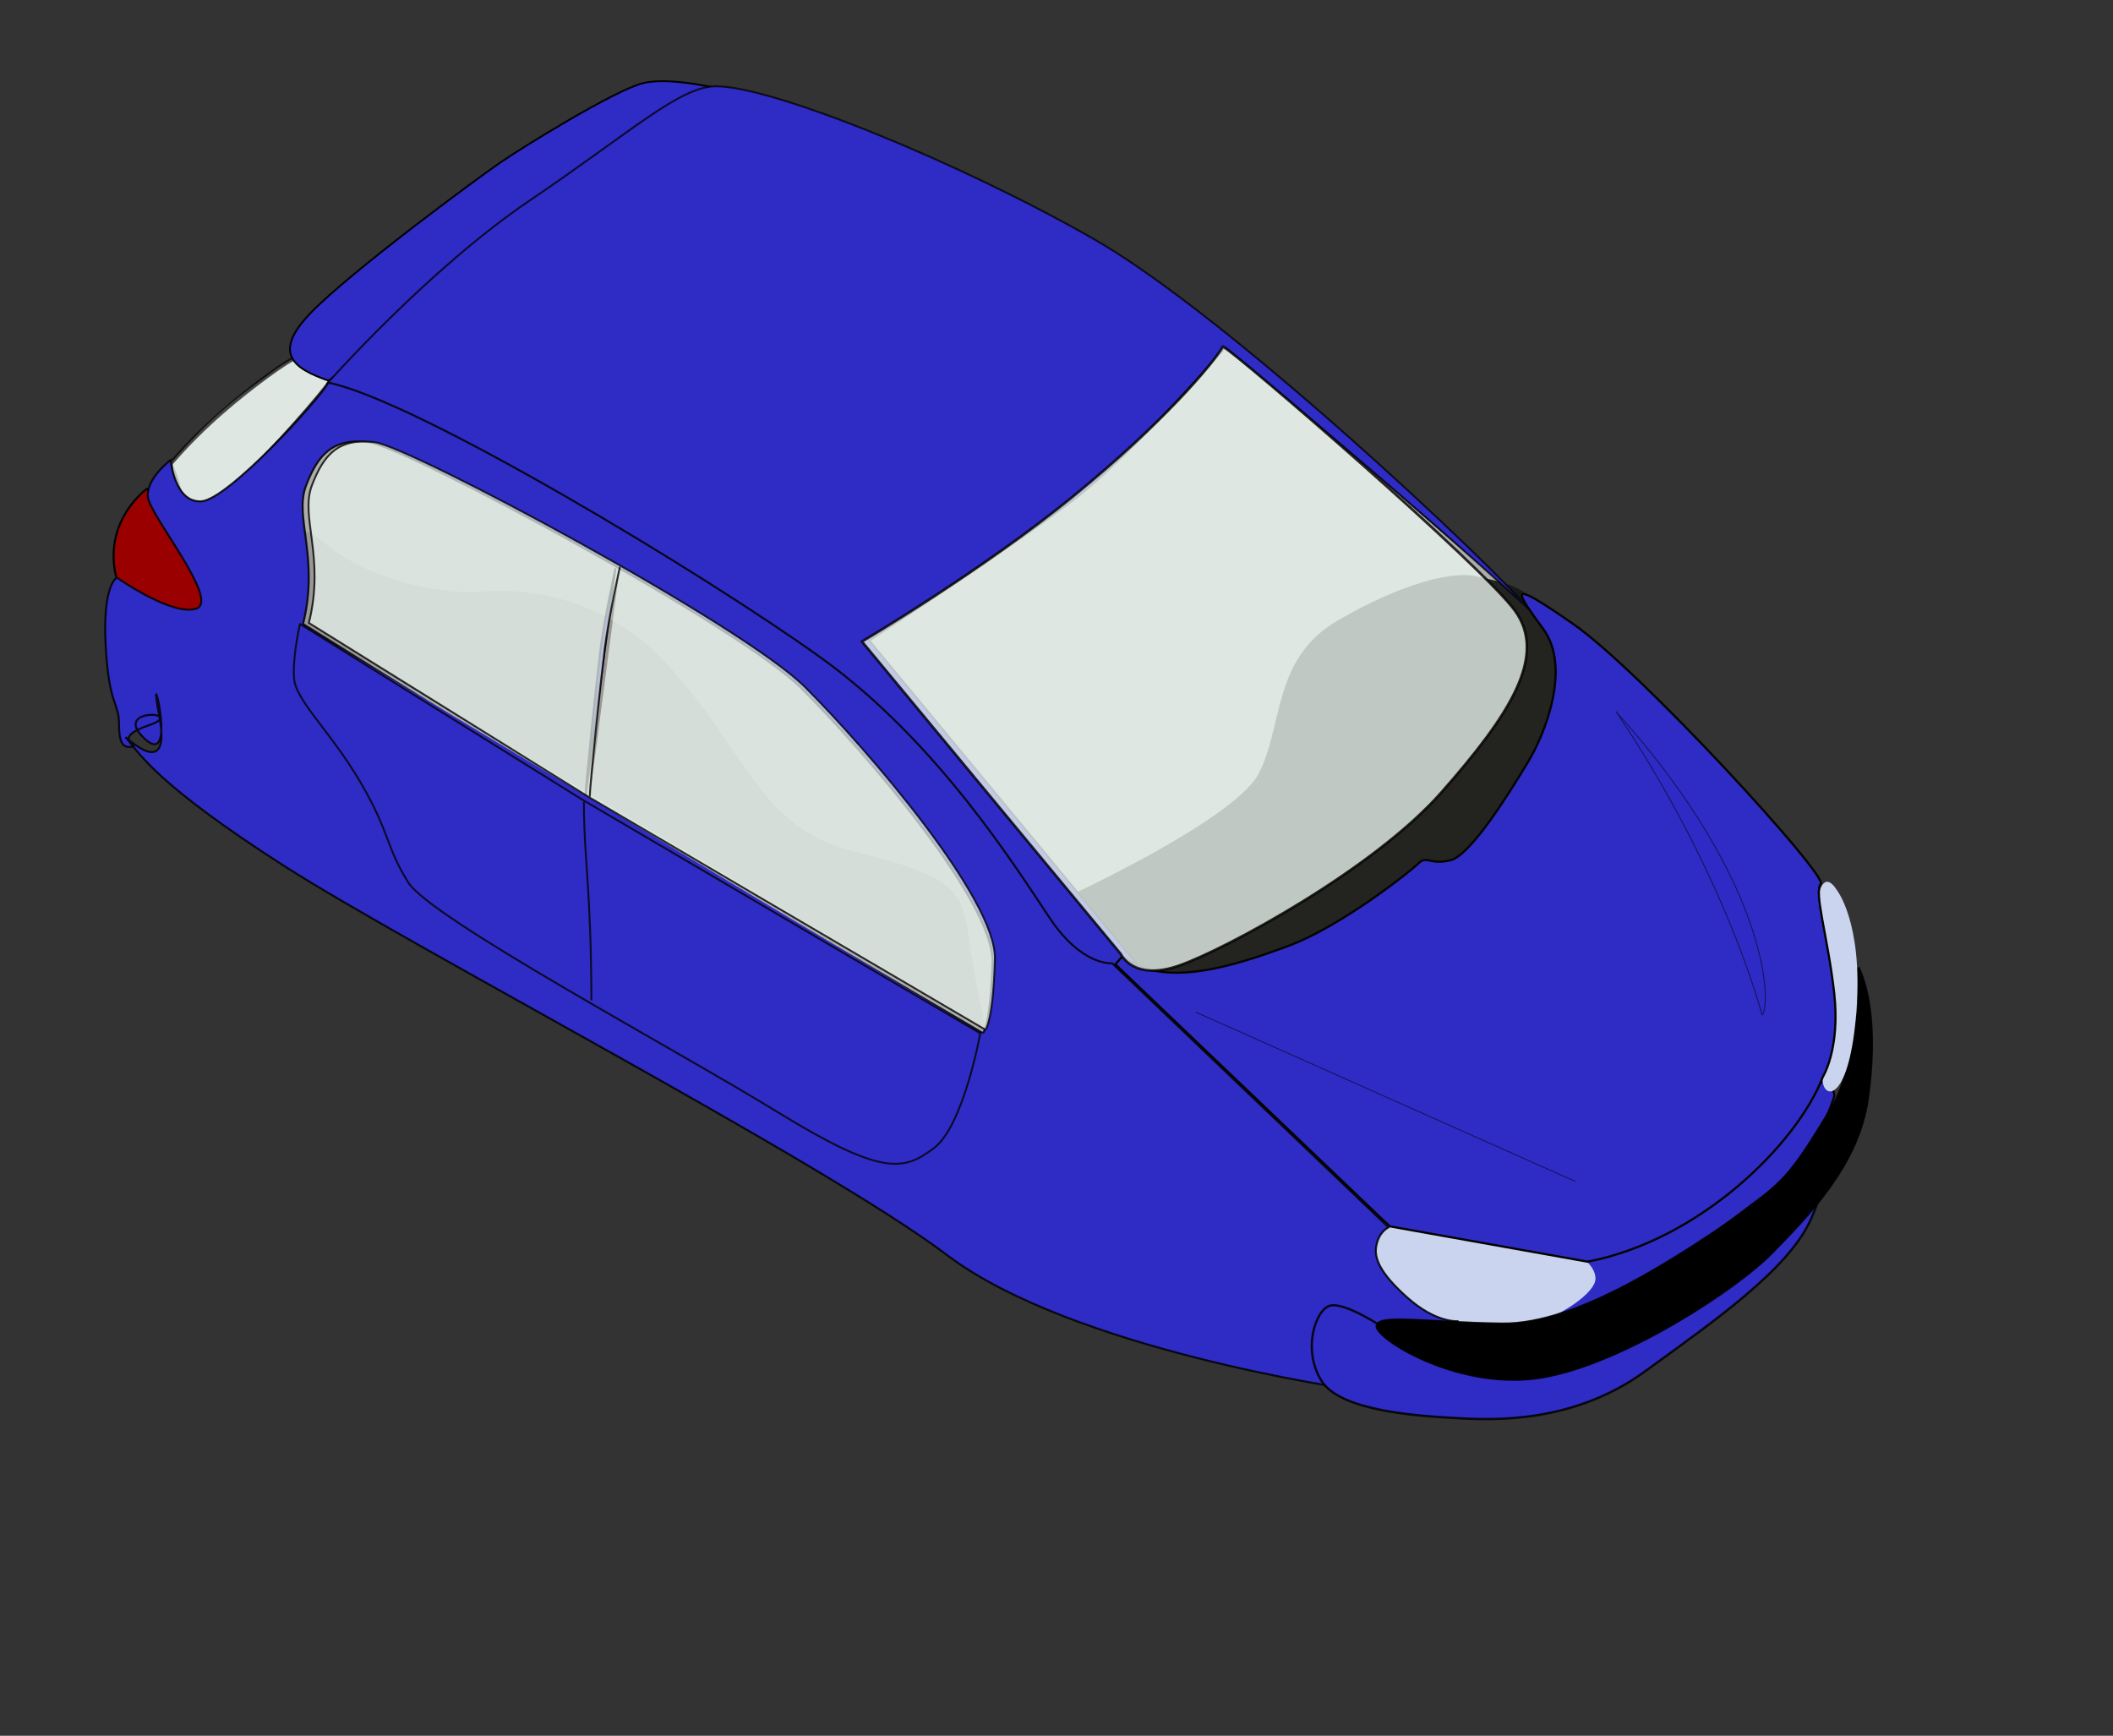
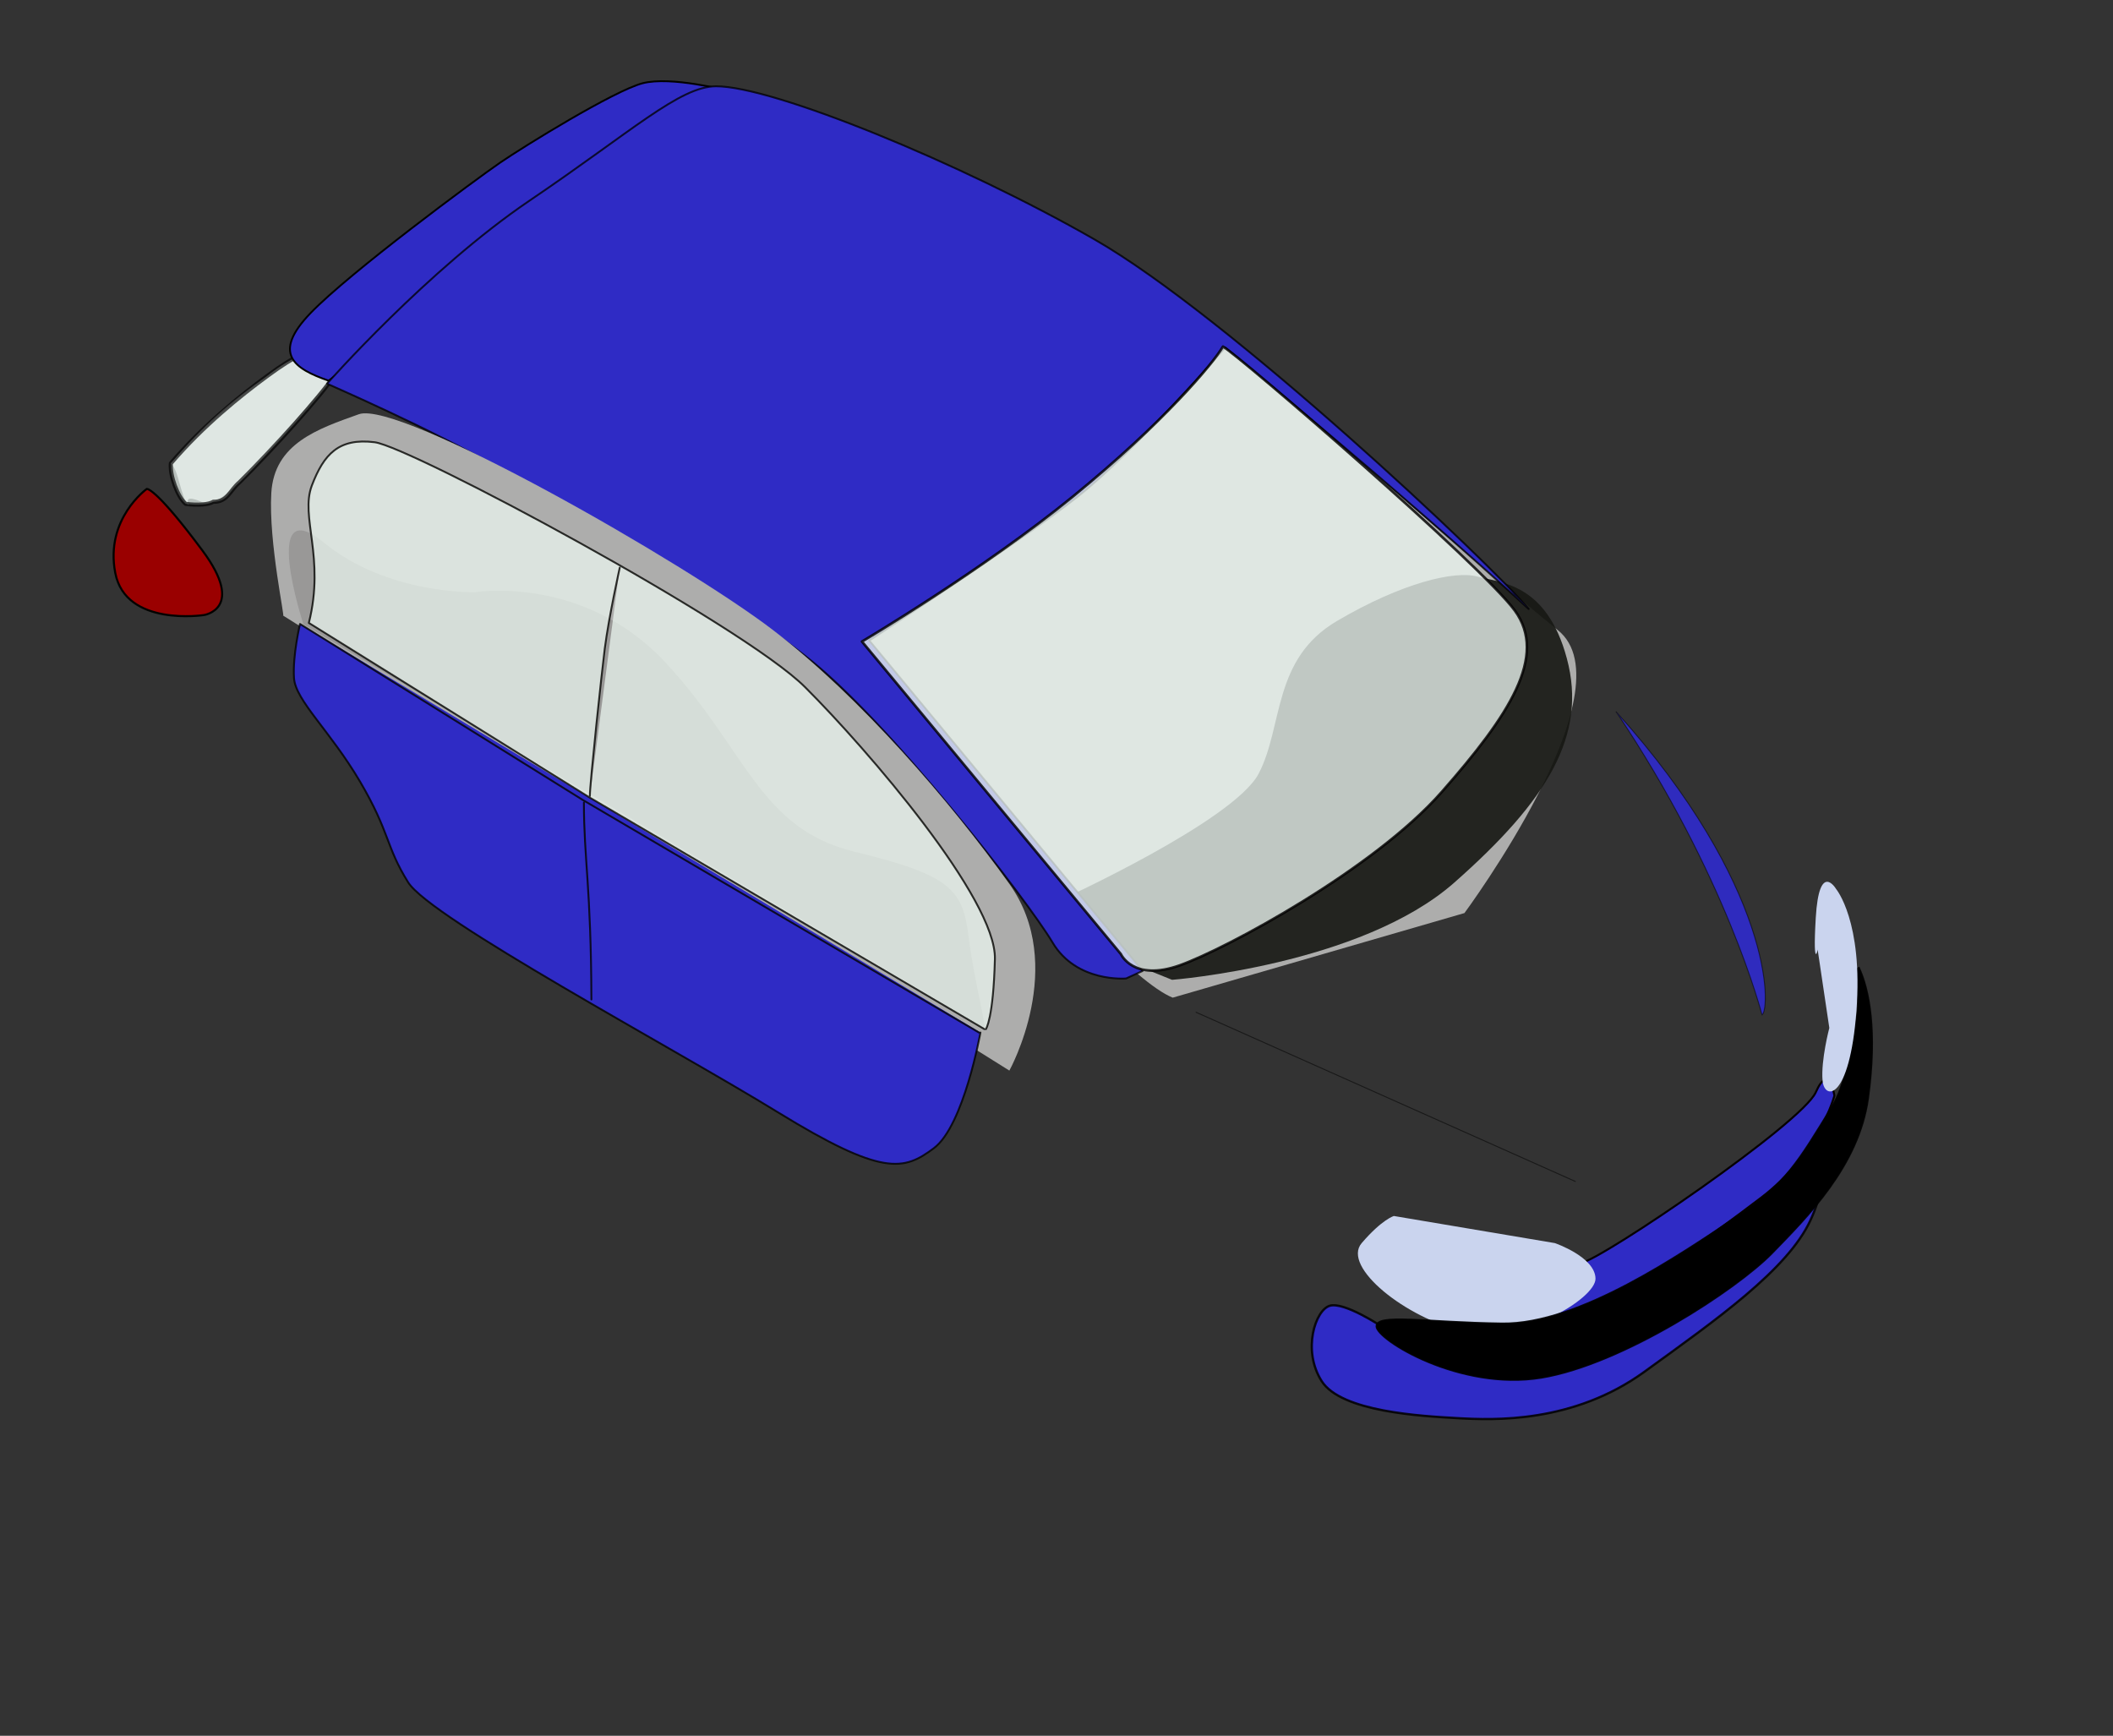
<svg xmlns="http://www.w3.org/2000/svg" width="921.705" height="757.185">
  <rect width="100%" height="100%" fill="#333333" stroke="none" />
  <title>car</title>
  <g>
    <title>Layer 1</title>
    <path d="m642.757,578.474l32.519,-31.78c0,0 3.695,6.652 14.042,4.434c10.347,-2.217 96.818,-61.342 102.73,-74.646c5.912,-13.303 8.13,1.478 8.13,1.478c0,0 -6.652,25.128 -31.78,44.344c-25.128,19.216 -62.082,45.083 -80.558,49.517c-18.477,4.434 -43.605,6.652 -45.083,6.652z" stroke-width="0.875" stroke-miterlimit="4" stroke-linejoin="round" stroke-linecap="round" stroke-dashoffset="0" stroke="#050000" marker-start="none" marker-mid="none" marker-end="none" fill-rule="nonzero" fill="#2f2bc5" id="path28577" />
    <path d="m638.322,580.691c-24.944,-5.635 -53.213,-28.085 -44.344,-38.432c8.869,-10.347 14.042,-11.825 14.042,-11.825l70.211,11.825c0,0 17.655,6.053 17.737,15.52c0.076,8.767 -32.704,28.546 -57.647,22.911z" stroke-width="3.222" stroke-miterlimit="4" stroke-linejoin="round" stroke-linecap="round" stroke-dashoffset="0" marker-start="none" marker-mid="none" marker-end="none" fill-rule="nonzero" fill="#cad4ee" id="path27671" />
    <path d="m511.552,435.197c-31.813,-12.725 -145.066,-157.791 -145.066,-157.791l165.426,-129.796c0,0 115.798,101.8 147.611,127.251c31.813,25.45 -40.72,123.433 -40.72,123.433l-127.251,36.903z" stroke-width="3.222" stroke-miterlimit="4" stroke-linejoin="round" stroke-linecap="round" stroke-dashoffset="0" marker-start="none" marker-mid="none" marker-end="none" fill-rule="nonzero" fill="#adadac" id="path21487" />
    <path d="m462.224,392.776c0,0 76.033,-34.642 86.831,-55.338c10.798,-20.695 5.849,-49.939 34.192,-66.585c28.344,-16.646 51.288,-22.045 61.186,-19.346c9.898,2.699 30.197,2.678 39.051,35.76c8.933,33.379 -8.301,61.764 -49.129,97.756c-40.828,35.992 -123.091,42.394 -123.091,42.394l-25.644,-10.348l-23.395,-24.294z" stroke-width="1.222" stroke-miterlimit="4" stroke-linejoin="round" stroke-linecap="round" stroke-dashoffset="0" marker-start="none" marker-mid="none" marker-end="none" fill-rule="nonzero" fill-opacity="0.916" fill="#171814" id="path3977" />
    <path d="m82.388,220.471c-3.494,-2.839 -4.368,-15.506 -7.862,-18.345c14.252,-16.614 25.795,-26.919 42.187,-38.219c7.85,-6.476 17.567,-11.376 27.835,-12.066c8.265,-0.801 5.141,8.789 1.227,12.04c-13.888,15.338 -26.506,31.84 -41.228,46.412c-4.465,3.776 -9.029,9.265 -15.353,9.182c-1.932,-0.831 -9.326,-4.425 -6.806,0.996z" stroke-width="1.8" stroke-opacity="0.672" stroke-miterlimit="4" stroke-linejoin="round" stroke-linecap="round" stroke-dashoffset="0" marker-start="none" marker-mid="none" marker-end="none" fill-rule="nonzero" fill="#bbbbbd" id="path25892" />
    <path d="m64.043,213.264c0,0 -18.345,13.104 -13.759,36.69c4.586,23.586 38.656,18.345 38.656,18.345c0,0 18.345,-2.621 -0.655,-28.173c-19,-25.552 -23.586,-26.862 -24.242,-26.862z" stroke-width="0.9" stroke-miterlimit="4" stroke-linejoin="round" stroke-linecap="round" stroke-dashoffset="0" stroke="#020200" marker-start="none" marker-mid="none" marker-end="none" fill-rule="nonzero" fill="#9a0000" id="path7480" />
    <path d="m81.025,219.789c-3.494,-2.839 -7.01,-12.353 -6.499,-17.663c14.252,-16.614 30.066,-29.331 42.187,-38.219c12.121,-8.888 17.567,-11.376 27.835,-12.066c8.265,-0.801 5.141,8.789 1.227,12.04c-5.366,8.35 -26.506,31.84 -41.228,46.412c-4.465,3.776 -5.194,8.669 -11.518,8.586c-1.846,1.214 -6.855,1.625 -12.004,0.911z" stroke-width="1.8" stroke-opacity="0.672" stroke-miterlimit="4" stroke-linejoin="round" stroke-linecap="round" stroke-dashoffset="0" stroke="#010000" marker-start="none" marker-mid="none" marker-end="none" fill-rule="nonzero" fill-opacity="0.717" fill="#edf8f2" id="path6604" />
    <path d="m143.32,166.053c-15.069,-5.241 -24.897,-11.793 -7.862,-29.483c17.035,-17.69 72.07,-58.311 82.552,-65.518c10.483,-7.207 49.794,-31.449 62.242,-34.724c12.448,-3.276 37.345,3.276 37.345,3.276l-174.277,126.449z" stroke-width="0.8" stroke-miterlimit="4" stroke-linejoin="round" stroke-linecap="round" stroke-dashoffset="0" stroke="#010000" marker-start="none" marker-mid="none" marker-end="none" fill-rule="nonzero" fill="#2f2bc5" id="path14468" />
    <path d="m142.665,167.364c0,0 43.897,-49.794 88.449,-79.932c44.552,-30.138 65.463,-49.794 81.242,-49.794c24.897,0 106.794,33.414 165.105,66.828c58.311,33.414 172.312,140.863 189.347,161.174c-56.345,-51.759 -132.346,-114.001 -132.346,-114.001c0,0 -39.311,45.207 -64.208,64.863c-24.897,19.655 -91.07,62.897 -91.07,62.897l119.242,144.139l-7.207,3.276c0,0 -21.621,1.966 -32.104,-15.724c-10.483,-17.69 -71.653,-97.053 -108.104,-125.139c-39.966,-30.793 -101.716,-63.443 -133.656,-81.897c-29.483,-17.035 -73.38,-36.035 -74.69,-36.69z" stroke-width="0.822" stroke-opacity="0.766" stroke-miterlimit="4" stroke-linejoin="round" stroke-linecap="round" stroke-dashoffset="0" stroke="#010000" marker-start="none" marker-mid="none" marker-end="none" fill-rule="nonzero" fill="#2f2bc5" id="path13593" />
    <path d="m123.437,268.498l316.854,198.511c0,0 25.45,-45.81 0,-81.44c-25.45,-35.63 -64.898,-81.44 -103.073,-110.708c-38.175,-29.268 -162.881,-100.528 -180.696,-94.165c-17.815,6.363 -36.903,12.725 -38.175,34.358c-1.272,21.633 6.363,55.99 5.09,53.445z" stroke-width="3.222" stroke-miterlimit="4" stroke-linejoin="round" stroke-linecap="round" stroke-dashoffset="0" marker-start="none" marker-mid="none" marker-end="none" fill-rule="nonzero" fill="#adadac" id="path20612" />
    <path d="m428.838,447.922l-296.494,-175.606c0,0 -19.088,-58.535 8.907,-35.63c27.995,22.905 66.17,21.633 66.17,21.633c0,0 47.083,-7.635 82.713,30.54c35.63,38.175 40.72,72.533 82.713,82.713c41.993,10.18 47.083,16.543 49.628,36.903c2.545,20.36 8.908,43.265 6.362,39.448z" stroke-width="3.222" stroke-miterlimit="4" stroke-linejoin="round" stroke-linecap="round" stroke-dashoffset="0" marker-start="none" marker-mid="none" marker-end="none" fill-rule="nonzero" fill-opacity="0.604" fill="#8b8a89" id="path29520" />
-     <path d="m143.258,166.93c-4.33,7.649 -43.646,50.851 -55.343,51.75c-11.697,0.9 -13.5,-18 -13.5,-18c0,0 -10.806,8.09 -9.906,16.188c0.9,8.098 31.504,44.994 21.156,48.594c-10.348,3.599 -34.656,-13.5 -34.656,-13.5c-0.368,0.183 -6.245,3.535 -4.937,29.25c1.35,26.544 5.844,25.177 5.844,34.625c0,9.448 2.244,10.356 5.844,9.906c3.599,-0.45 -9.752,-3.589 7.344,-9.438c17.096,-5.848 -17.203,-7.915 -1.906,6.032c15.296,13.947 0.495,-41.087 6.344,-9.594c5.848,31.493 -19.243,3.67 -13.844,9.969c5.399,6.298 12.933,19.557 68.031,54.906c55.098,35.349 235.37,129.038 289.469,169.937c54.099,40.899 174.839,58.582 180.687,59.032c5.849,0.45 -3.962,-5.269 -4.187,-19.032c-0.257,-15.714 2.476,12.587 10.125,7.188c7.648,-5.399 -34.836,-23.994 -1.094,0.75c33.742,24.744 30.59,-13.665 40.938,4.781c10.347,18.446 -1.969,1.719 -1.969,1.719l-1.813,-25.656c0,0 -9.434,0.903 -22.031,-10.344c-12.597,-11.248 -14.4,-17.551 -13.5,-22.5c1.088,-5.985 4.874,-7.882 5.344,-8.094l-120.531,-115.187c-0.001,0 -13.054,1.351 -27,-19.344c-13.947,-20.695 -48.587,-76.921 -99.876,-113.813c-51.288,-36.891 -176.958,-112.476 -215.031,-120.125zm12.438,25.657c1.649,-0.027 3.408,0.105 5.312,0.343c15.724,1.966 161.17,79.92 188.688,107.438c27.517,27.517 83.874,93.043 83.219,119.25c-0.635,25.388 -3.745,30.487 -3.938,30.781l-0.656,0l-172.969,-101.562l-123.156,-76.657c7.207,-28.827 -3.961,-46.491 1.281,-60.25c4.607,-12.092 10.25,-19.152 22.219,-19.343zm112.719,55.625c-0.535,2.437 -4.861,22.33 -6.5,35.125c-1.301,10.145 -6.482,58.551 -6.563,64.687l13.063,-99.812z" stroke-width="0.872" stroke-opacity="0.863" stroke-miterlimit="4" stroke-linejoin="round" stroke-linecap="round" stroke-dashoffset="0" stroke="#010200" marker-start="none" marker-mid="none" marker-end="none" fill-rule="nonzero" fill="#2f2bc5" id="path1350" />
    <path d="m617.439,582.633l-14.846,-4.049c0,0 -16.197,-10.798 -22.495,-8.998c-6.299,1.799 -12.147,19.346 -3.599,32.842c8.548,13.497 43.64,15.297 59.386,16.197c15.747,0.9 50.389,2.249 81.432,-20.246c31.043,-22.495 62.536,-44.54 72.434,-66.135c9.897,-21.595 -0.9,-20.695 -0.9,-20.695c0,0 -25.947,35.341 -45.293,48.388c-19.345,13.047 -15.443,27.195 -45.137,26.295c-29.693,-0.9 -80.532,-3.599 -80.982,-3.599z" stroke-opacity="0.871" stroke-miterlimit="4" stroke-linejoin="round" stroke-linecap="round" stroke-dashoffset="0" stroke="#020000" marker-start="none" marker-mid="none" marker-end="none" fill-rule="nonzero" fill="#2f2bc5" id="path5729" />
    <path d="m756.169,531.698c-22.741,14.937 -67.196,45.986 -100.938,45.536c-33.742,-0.45 -54.888,-4.499 -54.888,1.35c0,5.849 36.442,28.344 71.984,22.495c35.536,-5.848 85.481,-38.691 100.777,-54.438c15.297,-15.746 37.761,-38.018 41.841,-67.485c4.049,-29.243 0.45,-47.689 -4.049,-57.137c-6.299,4.949 1.35,8.548 -0.9,21.145c-2.249,12.597 -4.855,29.725 -11.054,39.752c-14.294,23.119 -19.828,33.711 -42.773,48.782z" stroke-width="0.622" stroke-opacity="0.893" stroke-miterlimit="4" stroke-linejoin="round" stroke-linecap="round" stroke-dashoffset="0" stroke="#010100" marker-start="none" marker-mid="none" marker-end="none" fill-rule="nonzero" fill="#000000" id="path4854" />
    <path d="m792.787,413.662l5.173,34.736c0,0 -3.695,14.042 -2.956,22.911c0.739,8.869 11.825,8.869 14.781,-30.302c2.956,-39.171 -8.869,-53.213 -8.869,-53.213c0,0 -7.391,-12.564 -8.869,12.564c-1.478,25.128 1.478,12.564 0.739,13.303z" stroke-width="3.222" stroke-miterlimit="4" stroke-linejoin="round" stroke-linecap="round" stroke-dashoffset="0" marker-start="none" marker-mid="none" marker-end="none" fill-rule="nonzero" fill="#cad4ee" id="path28546" />
-     <path d="m606.192,534.944l86.316,15.425c48.995,-9.396 91.339,-51.31 102.641,-80.66c0,0 7.648,-12.147 4.949,-36.442c-2.699,-24.295 -8.998,-44.09 -5.849,-47.689c3.149,-3.599 -78.282,-92.679 -107.976,-113.374c-29.693,-20.695 -25.194,-14.397 -13.047,2.25c12.147,16.646 0.9,45.44 -6.748,58.037c-7.648,12.597 -24.745,40.491 -33.742,42.74c-8.998,2.249 -10.348,-2.25 -13.947,1.35c-3.599,3.599 -33.742,27.444 -56.687,35.992c-22.945,8.548 -54.938,19.082 -72.434,4.499l-3.149,3.599l119.673,114.274z" stroke-width="0.948" stroke-miterlimit="4" stroke-linejoin="round" stroke-linecap="round" stroke-dashoffset="0" stroke="#030300" marker-start="none" marker-mid="none" marker-end="none" fill-rule="nonzero" fill="#2f2bc5" id="path2227" />
    <path d="m375.998,279.851l112.925,136.319c0,0 5.399,12.147 25.644,4.949c20.245,-7.198 84.581,-41.841 114.274,-75.583c29.693,-33.742 46.339,-59.387 31.943,-79.182c-14.397,-19.796 -120.573,-111.575 -127.321,-115.174c-4.499,7.648 -25.869,33.068 -65.235,65.235c-39.366,32.168 -92.229,63.436 -92.229,63.436z" stroke-width="1.122" stroke-opacity="0.819" stroke-miterlimit="4" stroke-linejoin="round" stroke-linecap="round" stroke-dashoffset="0" stroke="#020000" marker-start="none" marker-mid="none" marker-end="none" fill-rule="nonzero" fill-opacity="0.774" fill="#edf8f2" id="path3102" />
    <path d="m254.7,350.129c0,24.47 3.112,36.712 3.276,85.858m169.036,14.414l-172.967,-101.553l-123.174,-76.656m296.796,178.209c0,0 -7.207,40.621 -20.31,50.448c-13.104,9.828 -22.276,12.449 -68.139,-15.724c-45.862,-28.173 -151.346,-84.518 -161.174,-100.242c-9.827,-15.724 -7.862,-21.621 -20.965,-43.897c-13.104,-22.276 -28.173,-35.38 -28.828,-45.207c-0.656,-9.828 2.62,-23.587 2.62,-23.587" stroke-width="0.822" stroke-opacity="0.806" stroke-miterlimit="4" stroke-linejoin="round" stroke-linecap="round" stroke-dashoffset="0" stroke="#030300" marker-start="none" marker-mid="none" marker-end="none" fill-rule="nonzero" fill="#2f2bc5" id="path16226" />
    <path d="m270.334,247.632c0,0 -4.78,21.608 -6.52,35.177c-1.304,10.167 -6.52,58.985 -6.52,64.463m172.12,101.653l-172.12,-100.972l-122.57,-76.218c7.172,-28.663 -3.912,-46.252 1.304,-59.932c5.216,-13.68 11.735,-20.846 27.383,-18.892c15.647,1.954 160.384,79.475 187.767,106.835c27.383,27.36 83.452,92.504 82.8,118.561c-0.652,26.057 -3.912,30.617 -3.912,30.617" stroke-width="0.818" stroke-opacity="0.802" stroke-miterlimit="4" stroke-linejoin="round" stroke-linecap="round" stroke-dashoffset="0" stroke="#030300" marker-start="none" marker-mid="none" marker-end="none" fill-rule="nonzero" fill-opacity="0.716" fill="#edf8f2" id="path20609" />
    <path d="m521.731,441.559l165.426,73.805m81.452,-72.62c3.794,-2.632 5.078,-55.904 -63.637,-132.254c48.176,71.53 63.637,132.254 63.637,132.254z" stroke-width="0.422" stroke-opacity="0.529" stroke-miterlimit="4" stroke-linejoin="round" stroke-linecap="round" stroke-dashoffset="0" stroke="#010000" marker-start="none" marker-mid="none" marker-end="none" fill-rule="nonzero" fill-opacity="0.949" fill="#2f2bc5" id="path30395" />
  </g>
</svg>